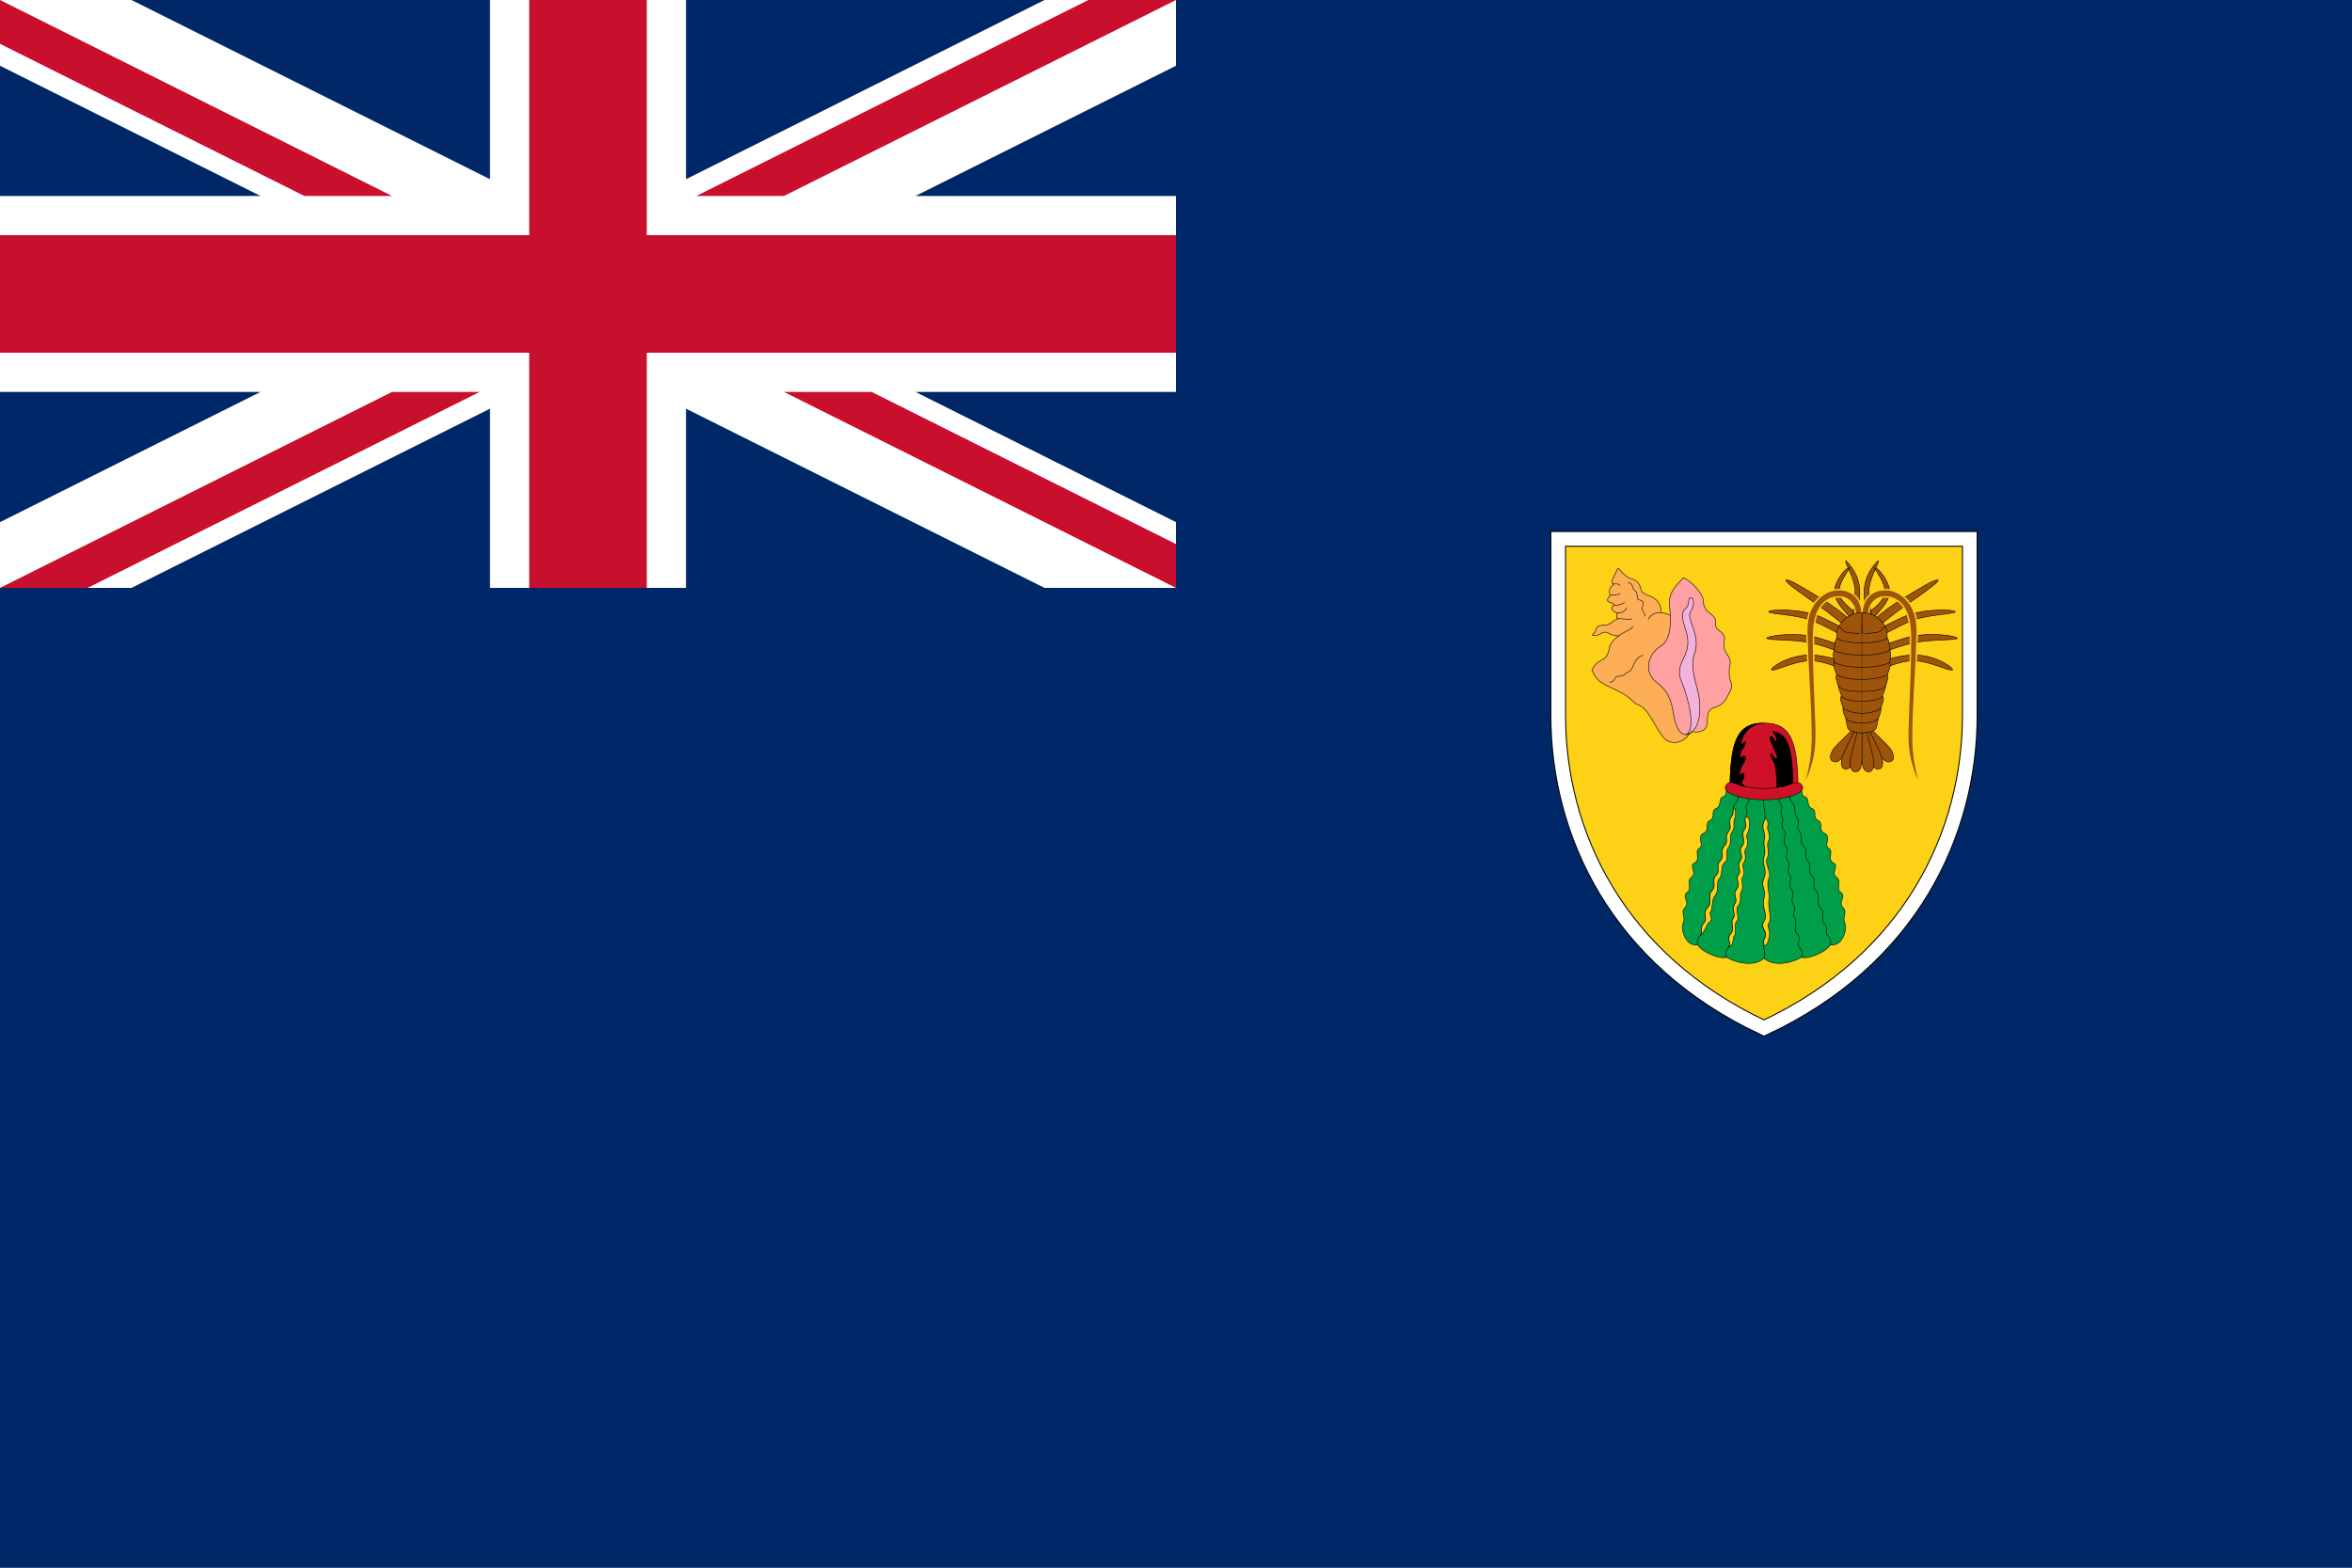
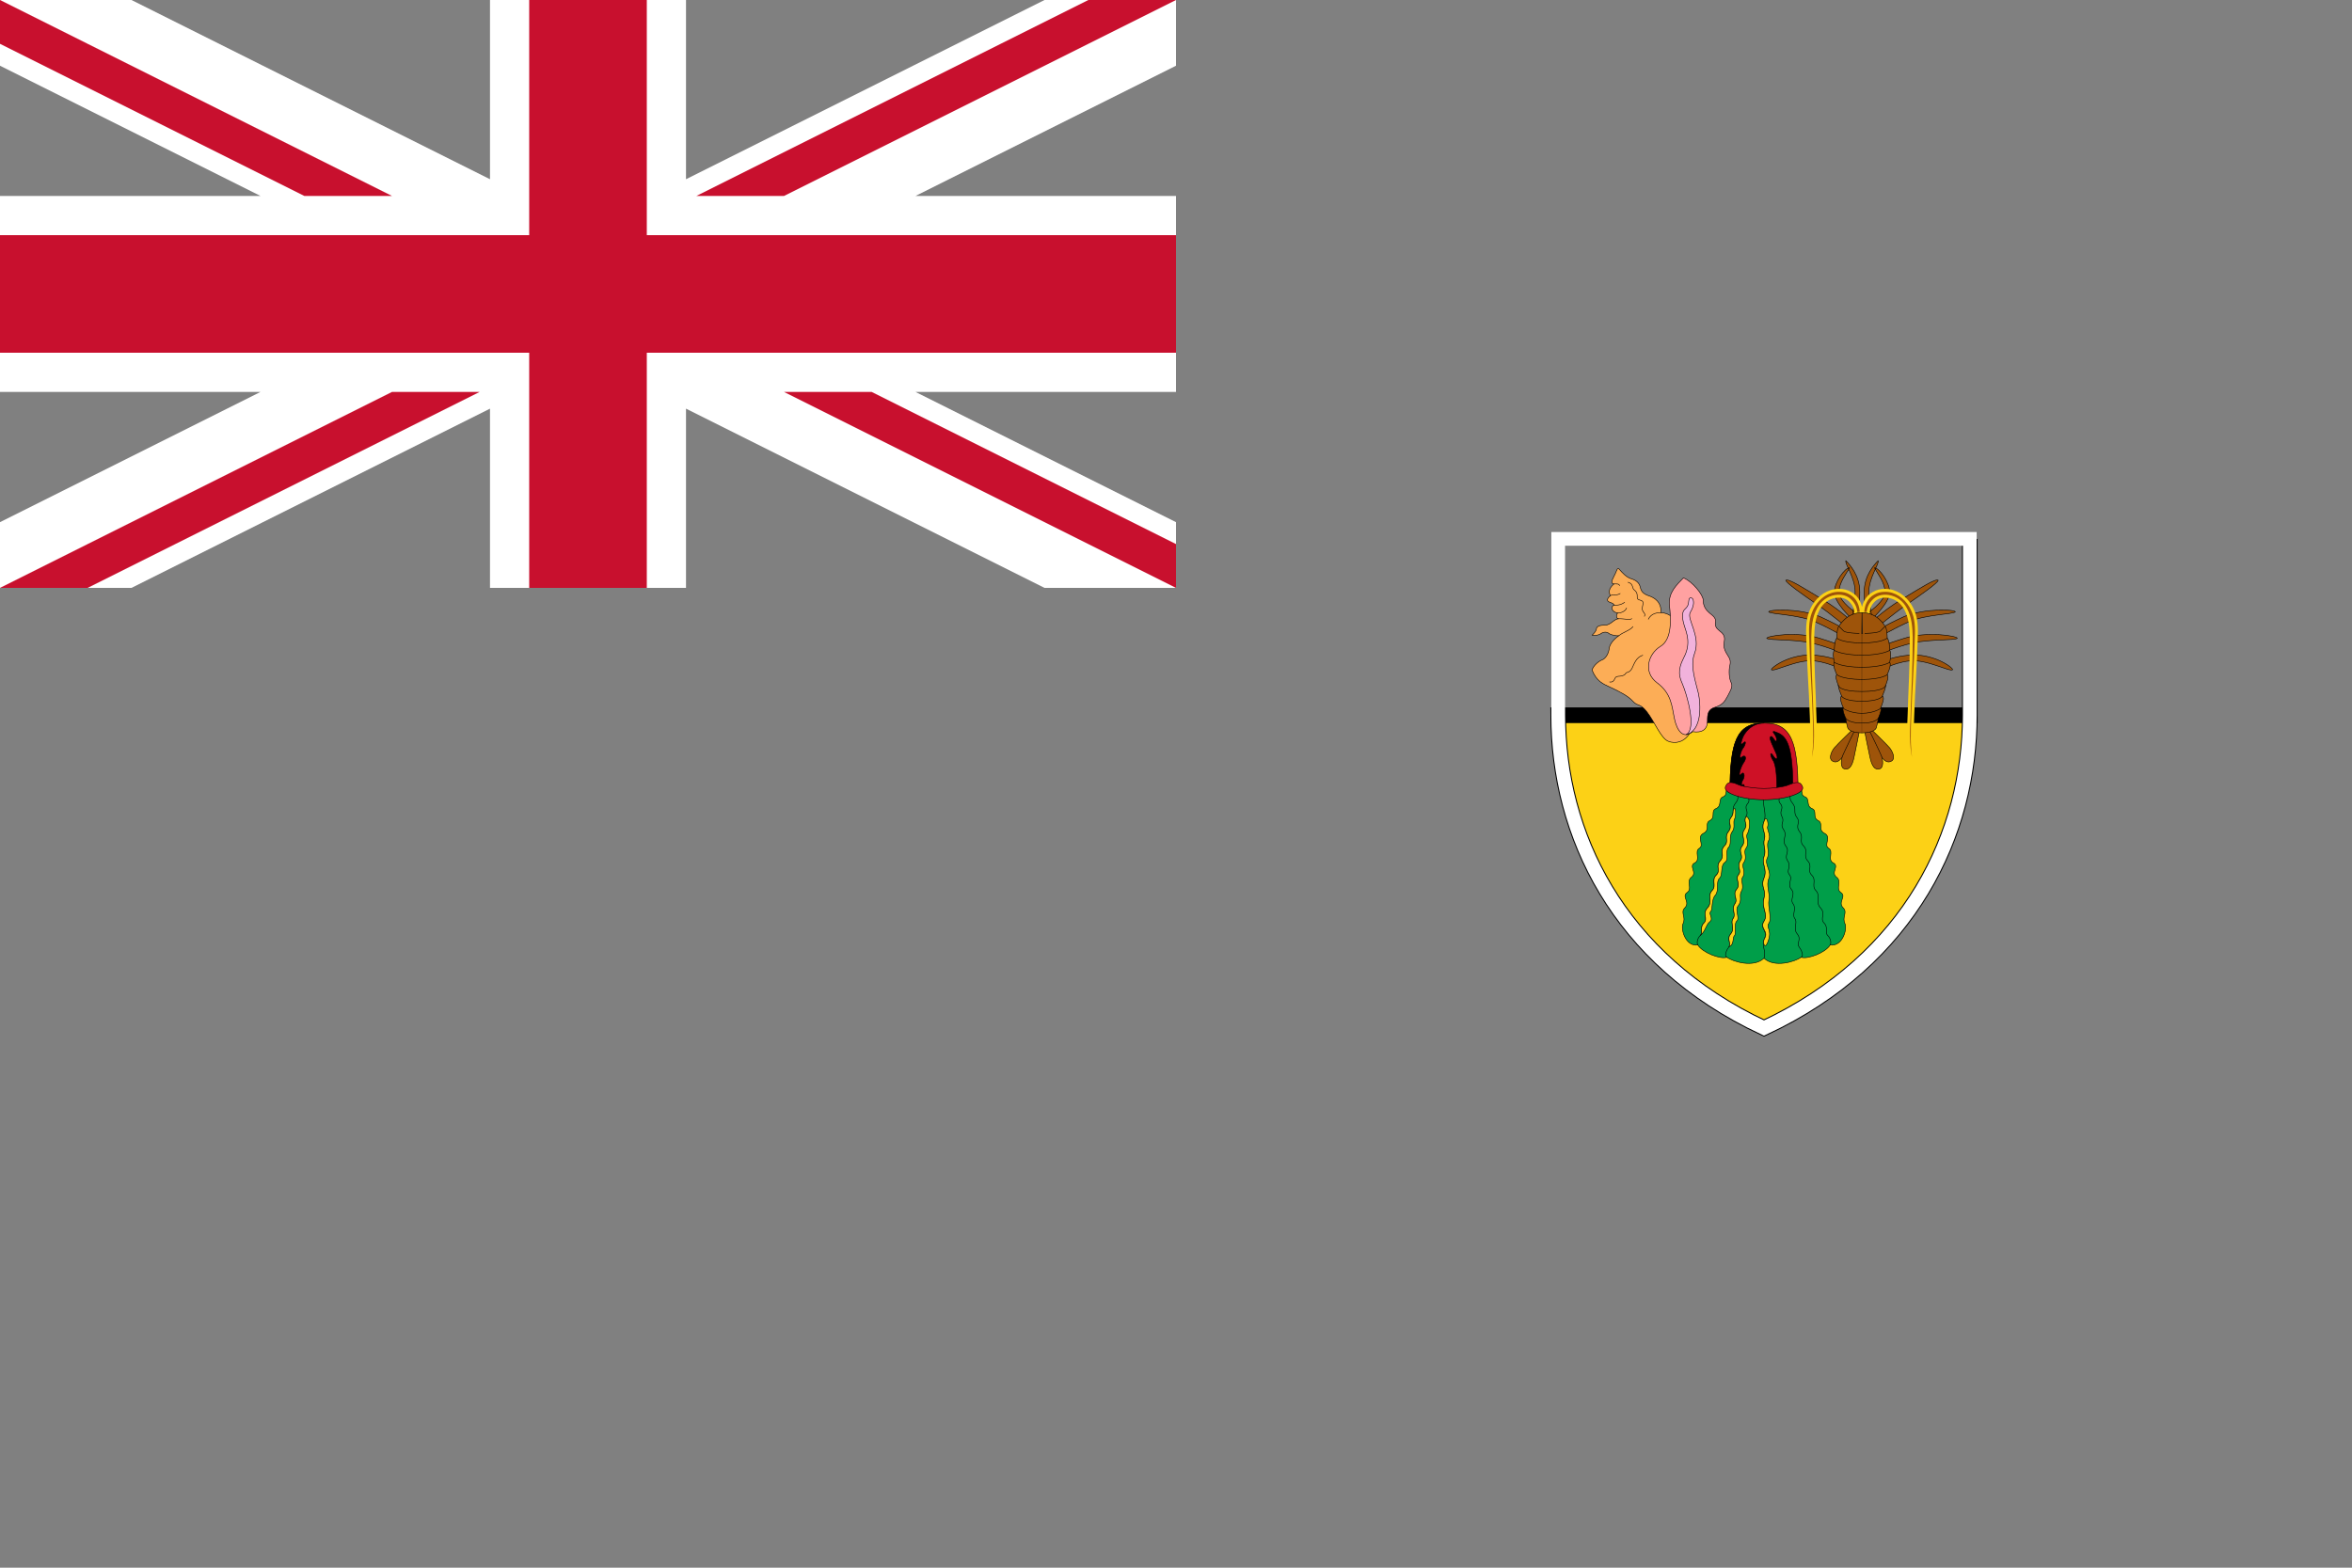
<svg xmlns="http://www.w3.org/2000/svg" width="450px" height="300px" viewBox="0 0 450 300">
  <rect x="0" y="0" width="450" height="300" fill="#808080" stroke="none" />
-   <path fill="#002868" d="M0,150V0h450v300H0" />
  <path fill="#FFFFFF" d="M225,37.5h-49.843L225,12.578V0h-25.157L131.25,34.297V0h-37.5v34.297L25.157,0H0v12.578L49.843,37.5H0V75h49.843L0,99.922V112.5l0,0h25.156L93.75,78.203V112.5h37.5V78.203l68.594,34.297H225V99.922L175.157,75H225V37.5z" />
  <path fill="#C8102E" d="M91.77,75l-75,37.5H0l0,0L75,75H91.77z M58.23,37.5H75L0,0v8.385L58.23,37.5z M123.75,112.5v-45H225V45H123.75V0h-22.5v45H0v22.5h101.25v45H123.75z M225,0h-16.77l-75,37.5H150L225,0z M166.77,75H150l75,37.5v-8.385L166.77,75z" />
  <g>
-     <path fill="#FCD116" stroke="#000000" stroke-width="3" d="M376.875,103.125v33.75c0,22.5-11.25,46.734-39.375,59.859c-28.125-13.125-39.375-37.359-39.375-59.859v-33.75H376.875z" />
+     <path fill="#FCD116" stroke="#000000" stroke-width="3" d="M376.875,103.125v33.75c0,22.5-11.25,46.734-39.375,59.859c-28.125-13.125-39.375-37.359-39.375-59.859H376.875z" />
    <path fill="none" stroke="#FFFFFF" stroke-width="2.625" d="M376.875,103.125v33.75c0,22.5-11.25,46.734-39.375,59.859c-28.125-13.125-39.375-37.359-39.375-59.859v-33.75H376.875z" />
    <g>
      <path fill="#FCAD56" stroke="#000000" stroke-width="0.103" stroke-linecap="round" stroke-linejoin="round" d="M323.297,140.297c-1.031,1.734-2.766,2.109-4.125,1.547c-1.406-0.562-2.672-3.844-4.078-5.625c-1.359-1.734-1.734-0.984-2.672-2.016c-0.891-0.984-2.297-1.734-4.5-2.766c-1.219-0.562-2.484-1.078-3.328-3.234c0.328-0.891,1.219-1.641,1.922-1.922c0.703-0.234,1.266-1.266,1.359-2.156c0.094-0.844,0.844-1.781,1.875-2.484c-0.469,0.094-1.453-0.094-1.922-0.422c-0.422-0.375-1.125-0.281-1.547,0.047c-0.422,0.281-0.938,0.375-1.688,0.281c0.281-0.234,0.797-0.75,0.844-1.219s0.609-0.703,1.688-0.703c1.031,0,1.734-1.219,2.578-1.219c-0.609,0-0.469-1.031-0.141-1.078c-1.5-0.281-1.312-1.5-0.703-1.5c-0.047-0.188-0.234-0.375-0.938-0.609c-0.656-0.234-0.328-0.844,0.188-1.219c-0.469-0.938-0.047-1.641,0.703-2.25c-1.031-0.047,0.094-1.5,0.375-2.297c0.281-0.75,0.422-0.844,0.75-0.375c0.375,0.422,1.219,1.406,2.203,1.688c0.938,0.281,1.5,0.797,1.688,1.594c0.188,0.844,0.562,1.266,1.594,1.641c1.078,0.328,2.531,1.219,2.344,3.234c0.844,0.047,1.453,0.281,1.969,0.703" />
      <path fill="#FFA1A1" stroke="#000000" stroke-width="0.103" stroke-linecap="round" stroke-linejoin="round" d="M325.875,114.891c0,1.125,0.516,1.828,1.172,2.391c0.703,0.562,1.312,1.031,1.172,1.734c-0.141,0.75,0.141,1.219,0.75,1.688c0.656,0.469,1.125,1.031,0.938,1.969s-0.047,1.5,0.328,2.203s1.031,1.266,0.75,2.391s-0.141,2.625,0.234,3.375c0.328,0.703,0,1.266-0.656,2.531c-0.656,1.219-1.031,1.688-2.391,2.156c-1.406,0.422-1.5,1.266-1.5,2.719c0,1.5-0.984,2.25-2.812,1.969c-1.875,1.547-3.047-0.281-3.516-2.578s-0.562-4.781-3.328-6.797c-2.719-2.062-1.641-5.531,0.656-6.938c2.297-1.359,2.016-5.391,1.734-7.875c-0.234-2.484,1.406-3.891,2.672-5.25C323.766,111.234,325.875,113.812,325.875,114.891z" />
      <path fill="#F1B2DC" stroke="#000000" stroke-width="0.103" stroke-linecap="round" stroke-linejoin="round" d="M321.891,130.875c-0.516-1.219-1.078-2.438,0.281-5.062c1.406-2.672,0.516-4.688,0.094-6.047c-0.422-1.312-0.516-2.531,0-3.094c0.562-0.516,0.797-0.844,0.844-1.734c0.047-0.844,0.75-0.562,0.844-0.141s0.188,1.125-0.562,2.391c-0.75,1.312,2.109,4.5,0.797,7.922c-0.891,2.391,0.281,5.438,0.75,7.547s0.75,7.172-2.344,7.922C324.703,139.547,322.734,132.844,321.891,130.875z" />
      <path fill="none" stroke="#000000" stroke-width="0.103" stroke-linecap="round" stroke-linejoin="round" d="M307.969,130.5c0.516,0.094,0.797-0.188,0.938-0.516s0.234-0.516,0.703-0.562c0.469,0,1.219-0.141,1.406-0.516c0.141-0.375,0.703-0.047,1.219-0.984c0.469-0.984,0.797-2.109,2.062-2.531 M317.766,117.234c-0.469,0-1.828,0.047-2.391,1.266 M311.484,111.422c1.125,0.328,0.656,1.078,1.219,1.5c1.031,0.797,0.094,1.641,0.938,1.875s0.797,0.375,0.609,1.312c-0.281,1.078,0.75,1.125,0.375,1.828 M309.75,121.641c0.656-0.609,2.297-1.078,2.672-1.734 M309.703,118.406c0.984-0.047,2.297,0.328,2.484-0.047 M309.562,117.328c0.469,0,1.453-0.328,1.641-0.984 M308.859,115.828c0.562,0,1.266-0.047,1.969-0.562 M308.109,114c0.422-0.328,1.172,0.047,1.875-0.422 M308.812,111.75c0.328,0,1.031-0.094,1.031,0.328" />
    </g>
    <g>
      <path fill="#9E540A" stroke="#000000" stroke-width="0.103" stroke-linecap="round" stroke-linejoin="round" d="M353.672,120.328c0,0-3.281-2.766-6-4.641s-6-4.172-6-4.641c0.516-0.375,3.281,1.406,7.078,3.703c3.844,2.344,6,4.641,6,4.641L353.672,120.328z M353.438,122.203c0,0-3.188-1.922-6.328-3.281c-3.281-1.359-8.203-1.359-8.719-1.828c0-0.469,5.719-0.75,9.797,0.891c4.172,1.922,6.328,3.281,6.328,3.281L353.438,122.203z M353.391,125.391c0,0-3.469-1.594-6.844-2.344c-3.281-0.75-7.969-0.469-8.531-0.891c0-0.469,5.812-1.406,10.172,0c4.406,1.359,6.281,2.297,6.281,2.297L353.391,125.391z M353.203,128.625c0,0-2.625-1.781-6.094-2.156c-3.281-0.328-7.641,2.156-8.203,1.688c0-0.469,3.797-3.234,8.531-2.766c4.641,0.469,6.844,2.297,6.844,2.297L353.203,128.625z M354.281,118.406c0,0-3.328-3.047-3.328-5.109c0-1.828,2.016-4.641,2.906-4.641c-0.469,0.938-2.016,2.812-2.016,4.641c0,1.875,3.516,4.172,3.516,4.172L354.281,118.406z M358.828,120.328c0,0,3.281-2.766,6-4.641s6-4.172,6-4.641c-0.516-0.375-3.281,1.406-7.078,3.703c-3.844,2.344-6,4.641-6,4.641L358.828,120.328z M359.062,122.203c0,0,3.188-1.922,6.328-3.281c3.281-1.359,8.203-1.359,8.719-1.828c0-0.469-5.719-0.75-9.797,0.891c-4.172,1.922-6.328,3.281-6.328,3.281L359.062,122.203z M359.109,125.391c0,0,3.469-1.594,6.844-2.344c3.281-0.75,7.969-0.469,8.531-0.891c0-0.469-5.812-1.406-10.172,0c-4.406,1.359-6.281,2.297-6.281,2.297L359.109,125.391z M359.297,128.625c0,0,2.625-1.781,6.094-2.156c3.281-0.328,7.641,2.156,8.203,1.688c0-0.469-3.797-3.234-8.531-2.766c-4.641,0.469-6.844,2.297-6.844,2.297L359.297,128.625z M358.219,118.406c0,0,3.328-3.047,3.328-5.109c0-1.828-2.016-4.641-2.906-4.641c0.469,0.938,2.016,2.812,2.016,4.641c0,1.875-3.516,4.172-3.516,4.172L358.219,118.406z M354.281,118.406c0,0,0.656-3.047,0.656-5.109c0-2.766-1.969-5.297-1.781-6c0.703,0.703,2.672,2.766,2.672,6c0,2.812-0.469,4.172-0.469,4.172L354.281,118.406z M358.219,118.406c0,0-0.656-3.047-0.656-5.109c0-2.766,1.969-5.297,1.781-6c-0.703,0.703-2.672,2.766-2.672,6c0,2.812,0.469,4.172,0.469,4.172L358.219,118.406z" />
      <path fill="#9E540A" stroke="#FCD116" stroke-width="0.562" stroke-linecap="round" stroke-linejoin="round" d="M355.078,117.422c0-0.891-0.328-1.688-0.891-2.297c-0.75-0.891-1.875-1.172-3.047-0.984c-1.406,0.234-2.531,1.078-3.234,2.391c-0.938,1.734-1.031,3.609-1.078,5.438c0,6.328,0.234,8.906,0.422,15.141c0.047,1.828,0.375,5.578-0.469,8.531c-0.328,1.266-0.703,2.438-1.266,3.656c0.375-1.547,0.562-2.344,0.75-3.516c0.516-3.047,0.375-5.906,0.281-8.719c-0.188-5.766-0.516-8.719-0.703-15.703c-0.047-2.109,0.141-3.703,1.125-5.391c1.031-1.734,2.812-3,4.828-3c0.844,0,1.547,0.141,2.25,0.562c1.406,0.75,2.062,2.297,2.062,3.844L355.078,117.422z M357.422,117.422c0-0.891,0.328-1.688,0.891-2.297c0.75-0.891,1.875-1.172,3.047-0.984c1.406,0.234,2.531,1.078,3.234,2.391c0.938,1.734,1.031,3.609,1.078,5.438c0,6.328-0.234,8.906-0.422,15.141c-0.047,1.828-0.375,5.578,0.469,8.531c0.328,1.266,0.703,2.438,1.266,3.656c-0.375-1.547-0.562-2.344-0.75-3.516c-0.516-3.047-0.375-5.906-0.281-8.719c0.188-5.766,0.516-8.719,0.703-15.703c0.047-2.109-0.141-3.703-1.125-5.391c-1.031-1.734-2.812-3-4.828-3c-0.844,0-1.547,0.141-2.25,0.562c-1.406,0.75-2.062,2.297-2.062,3.844L357.422,117.422z" />
-       <path fill="#9E540A" d="M355.078,117.422c0-0.891-0.328-1.688-0.891-2.297c-0.75-0.891-1.875-1.172-3.047-0.984c-1.406,0.234-2.531,1.078-3.234,2.391c-0.938,1.734-1.031,3.609-1.078,5.438c0,6.328,0.234,8.906,0.422,15.141c0.047,1.828,0.375,5.578-0.469,8.531c-0.328,1.266-0.703,2.438-1.266,3.656c0.375-1.547,0.562-2.344,0.75-3.516c0.516-3.047,0.375-5.906,0.281-8.719c-0.188-5.766-0.516-8.719-0.703-15.703c-0.047-2.109,0.141-3.703,1.125-5.391c1.031-1.734,2.812-3,4.828-3c0.844,0,1.547,0.141,2.25,0.562c1.406,0.75,2.062,2.297,2.062,3.844L355.078,117.422z M357.422,117.422c0-0.891,0.328-1.688,0.891-2.297c0.75-0.891,1.875-1.172,3.047-0.984c1.406,0.234,2.531,1.078,3.234,2.391c0.938,1.734,1.031,3.609,1.078,5.438c0,6.328-0.234,8.906-0.422,15.141c-0.047,1.828-0.375,5.578,0.469,8.531c0.328,1.266,0.703,2.438,1.266,3.656c-0.375-1.547-0.562-2.344-0.75-3.516c-0.516-3.047-0.375-5.906-0.281-8.719c0.188-5.766,0.516-8.719,0.703-15.703c0.047-2.109-0.141-3.703-1.125-5.391c-1.031-1.734-2.812-3-4.828-3c-0.844,0-1.547,0.141-2.25,0.562c-1.406,0.75-2.062,2.297-2.062,3.844L357.422,117.422z" />
      <path fill="#9E540A" stroke="#000000" stroke-width="0.103" stroke-linecap="round" stroke-linejoin="round" d="M355.359,140.016c0,0-1.312,2.344-2.297,4.031c-0.985,1.687-1.781,2.062-2.531,1.547c-0.703-0.516-0.094-1.875,0.469-2.531c0.563-0.656,3.703-3.703,3.703-3.703L355.359,140.016z M357.141,140.016c0,0,1.312,2.344,2.297,4.031c0.985,1.687,1.781,2.062,2.531,1.547c0.703-0.516,0.094-1.875-0.469-2.531c-0.563-0.656-3.703-3.703-3.703-3.703L357.141,140.016z" />
      <path fill="#9E540A" stroke="#000000" stroke-width="0.103" stroke-linecap="round" stroke-linejoin="round" d="M355.688,140.203c0,0-0.516,2.672-0.938,4.594c-0.375,1.922-1.031,2.578-1.828,2.344c-0.844-0.188-0.703-1.734-0.375-2.531s2.297-4.828,2.297-4.828L355.688,140.203z M356.812,140.203c0,0,0.516,2.672,0.938,4.594c0.375,1.922,1.031,2.578,1.828,2.344c0.844-0.188,0.703-1.734,0.375-2.531s-2.297-4.828-2.297-4.828L356.812,140.203z" />
-       <path fill="#9E540A" stroke="#000000" stroke-width="0.103" stroke-linecap="round" stroke-linejoin="round" d="M356.25,140.297c0,0,0,2.719,0,4.688s-0.469,2.766-1.359,2.719c-0.844-0.047-1.031-1.547-0.844-2.438c0.141-0.844,1.312-5.203,1.312-5.203L356.25,140.297z M356.25,140.297c0,0,0,2.719,0,4.688s0.469,2.766,1.359,2.719c0.844-0.047,1.031-1.547,0.844-2.438c-0.141-0.844-1.312-5.203-1.312-5.203L356.25,140.297z" />
      <path fill="#9E540A" stroke="#000000" stroke-width="0.103" stroke-linecap="round" stroke-linejoin="round" d="M356.25,140.25c-2.484-0.047-2.719-0.938-2.719-0.938s-0.328-1.125-0.375-1.828c-0.047-0.094-0.703-1.5-0.516-2.109c-0.234-0.562-0.797-1.922-0.281-2.156c-0.234-0.656-0.609-1.406-0.656-2.109c-0.188-0.516-0.656-1.641-0.281-2.016c0,0-0.891-1.875-0.469-2.344c0,0-0.422-1.828,0-2.297c0,0,0-1.875,0.469-2.344c0,0,0-1.828,0.422-2.297c0,0.094,1.312-2.578,4.406-2.578l-0.047,3.984h0.047C356.25,121.218,356.25,140.25,356.25,140.25z M356.25,140.25c2.484-0.047,2.719-0.938,2.719-0.938s0.328-1.125,0.375-1.828c0.047-0.094,0.703-1.5,0.516-2.109c0.234-0.562,0.797-1.922,0.281-2.156c0.234-0.656,0.609-1.406,0.656-2.109c0.188-0.516,0.656-1.641,0.281-2.016c0,0,0.891-1.875,0.469-2.344c0,0,0.422-1.828,0-2.297c0,0,0-1.875-0.469-2.344c0,0,0-1.828-0.422-2.297c0,0.094-1.312-2.578-4.406-2.578l0.047,3.984h-0.047C356.25,121.218,356.25,140.25,356.25,140.25z" />
      <path fill="none" stroke="#000000" stroke-width="0.103" stroke-linecap="round" stroke-linejoin="round" d="M356.25,130.031c-3.984-0.047-4.828-0.938-4.828-0.938 M356.25,127.688c-3.984,0-5.297-0.938-5.297-0.938 M356.25,125.391c-3.984-0.047-5.297-0.938-5.297-0.938 M356.25,123.047c-3.984-0.047-4.828-0.938-4.828-0.938 M356.203,121.219c0.047,0-3,0-3.469-0.469l-0.891-0.891 M356.25,138.375c-1.172,0-2.484-0.188-3.094-0.891 M356.25,136.5c-2.203,0-3.516-0.891-3.516-0.891s-0.047-0.094-0.094-0.234 M356.25,134.203c-2.906-0.047-3.703-0.656-3.891-0.984 M356.25,132.328c-3.984,0-4.406-0.938-4.406-0.938s-0.047-0.094-0.141-0.281 M356.25,130.031c3.984-0.047,4.828-0.938,4.828-0.938 M356.25,127.688c3.984,0,5.297-0.938,5.297-0.938 M356.25,125.391c3.984-0.047,5.297-0.938,5.297-0.938 M356.25,123.047c3.984-0.047,4.828-0.938,4.828-0.938 M356.297,121.219c-0.047,0,3,0,3.469-0.469l0.891-0.891 M356.25,138.375c1.172,0,2.484-0.188,3.094-0.891 M356.25,136.5c2.203,0,3.516-0.891,3.516-0.891s0.047-0.094,0.094-0.234 M356.25,134.203c2.906-0.047,3.703-0.656,3.891-0.984 M356.25,132.328c3.984,0,4.406-0.938,4.406-0.938s0.047-0.094,0.141-0.281" />
    </g>
    <g>
      <path fill="#009E49" stroke="#000000" stroke-width="0.103" stroke-linecap="round" stroke-linejoin="round" d="M337.5,183.375c-2.016,1.875-5.906,0.656-7.125-0.188c-1.266,0.422-4.641-0.891-5.531-2.344c-2.438,0.328-3.281-3.141-2.859-4.031c0.656-1.312-0.516-2.156,0.328-3.047c1.172-1.125-0.656-2.203,0.469-2.953c1.125-0.797-0.281-2.109,0.844-2.953c1.172-0.891-0.609-2.109,0.609-2.719s-0.141-2.203,0.891-2.812s-0.609-2.156,0.797-2.859c1.359-0.703,0.141-1.922,1.219-2.438c1.172-0.609,0.094-1.875,1.172-2.297c1.219-0.516,0.328-1.875,1.359-2.25c0.891-0.328,0.328-1.172,0.891-1.922h6.938 M337.5,183.375c2.016,1.875,5.906,0.656,7.125-0.188c1.266,0.422,4.641-0.891,5.531-2.344c2.438,0.328,3.281-3.141,2.859-4.031c-0.656-1.312,0.516-2.156-0.328-3.047c-1.172-1.125,0.656-2.203-0.469-2.953c-1.125-0.797,0.281-2.109-0.844-2.953c-1.172-0.891,0.609-2.109-0.609-2.719s0.141-2.203-0.891-2.812s0.609-2.156-0.797-2.859c-1.359-0.703-0.141-1.922-1.219-2.438c-1.172-0.609-0.094-1.875-1.172-2.297c-1.219-0.516-0.328-1.875-1.359-2.25c-0.891-0.328-0.328-1.172-0.891-1.922H337.5" />
      <path fill="none" stroke="#000000" stroke-width="0.103" stroke-linecap="round" stroke-linejoin="round" d="M332.859,150.844c-0.938,0.938,0.188,1.641-0.75,2.766c-0.984,1.172-0.094,1.781-0.891,2.812s0.375,1.547-0.516,2.719c-0.891,1.125,0.188,1.828-0.797,2.766c-0.938,0.984,0.188,1.828-0.797,2.859c-0.938,1.078,0.188,1.781-0.75,2.719c-0.984,0.984,0.141,2.016-0.797,2.953c-0.938,0.984,0.188,2.203-0.891,3.328c-1.031,1.125,0.188,2.016-0.656,2.859c-0.891,0.891-0.094,1.781-0.703,2.391s-0.703,1.453-0.469,1.828 M334.688,151.172c-0.844,1.172,0.469,1.688-0.328,2.625c-0.797,0.984,0.328,1.312-0.281,2.438s0.469,1.406-0.328,2.531s0.422,2.016-0.422,3.141c-0.891,1.125,0.422,1.734-0.375,2.859c-0.75,1.172,0.375,1.781-0.328,2.625c-0.703,0.891,0.516,1.734-0.375,2.812c-0.844,1.031,0.375,1.828-0.328,2.766c-0.703,0.984,0.281,2.016-0.328,2.812c-0.609,0.75,0.422,1.922-0.469,2.953c-0.844,1.031,0.188,1.734-0.328,2.438s-0.938,1.734-0.422,2.016 M342.141,150.844c0.938,0.938-0.188,1.641,0.75,2.766c0.984,1.172,0.094,1.781,0.891,2.812s-0.375,1.547,0.516,2.719c0.891,1.125-0.188,1.828,0.797,2.766c0.938,0.984-0.188,1.828,0.797,2.859c0.938,1.078-0.188,1.781,0.75,2.719c0.984,0.984-0.141,2.016,0.797,2.953c0.938,0.984-0.188,2.203,0.891,3.328c1.031,1.125-0.188,2.016,0.656,2.859c0.891,0.891,0.094,1.781,0.703,2.391s0.703,1.453,0.469,1.828 M340.312,151.172c0.844,1.172-0.469,1.688,0.328,2.625c0.797,0.984-0.328,1.312,0.281,2.438s-0.469,1.406,0.328,2.531s-0.422,2.016,0.422,3.141c0.891,1.125-0.422,1.734,0.375,2.859c0.75,1.172-0.375,1.781,0.328,2.625c0.703,0.891-0.516,1.734,0.375,2.812c0.844,1.031-0.375,1.828,0.328,2.766c0.703,0.984-0.281,2.016,0.328,2.812c0.609,0.75-0.422,1.922,0.469,2.953c0.844,1.031-0.188,1.734,0.328,2.438s0.938,1.734,0.422,2.016 M337.5,152.25c-0.422,1.828,0.609,3.422,0,4.969c-0.609,1.5,0.422,2.109,0.094,3.328c-0.375,1.219,0.422,2.109-0.094,3.422s0.703,2.344,0,4.078c-0.703,1.688,0.469,2.109,0,3.844c-0.516,1.969,0.891,3,0,4.406s0.797,1.734,0.094,3.328c-0.703,1.547,0.422,2.156-0.094,3.75" />
      <path fill="#FCD116" stroke="#000000" stroke-width="0.103" stroke-linecap="round" stroke-linejoin="round" d="M338.203,158.156c-0.234,0.516,0.703,1.734,0.188,2.672c-0.562,0.891,0.281,2.297-0.281,3.422s0.891,2.531,0.328,3.844c-0.609,1.312,0.281,2.953,0,4.172c-0.234,1.219,0.609,3.562,0,4.406c-0.609,0.891,0.609,1.125-0.094,3.281s-1.172,0.328-0.75-0.328c0.891-1.453-0.984-1.922-0.094-3.328s-0.516-2.438,0-4.406c0.469-1.734-0.703-2.156,0-3.844c0.703-1.734-0.516-2.766,0-4.078s-0.281-2.203,0.094-3.422c0.328-1.219-0.703-1.828-0.094-3.328C337.969,155.719,338.438,157.641,338.203,158.156z M334.266,159.656c-0.328,0.562,0.562,1.641-0.234,2.719c-0.562,0.75,0.375,1.641-0.422,2.719c-0.516,0.75,0.516,1.688-0.188,2.766c-0.469,0.609,0.328,1.781-0.234,2.672c-0.562,0.938,0.281,1.688-0.703,2.906c-0.562,0.656,0.422,2.297-0.188,2.812s-0.047,2.531-0.469,2.812c-0.375,0.328,0,1.781-1.031,2.109c0.516-0.703-0.516-1.406,0.328-2.438c0.891-1.031-0.141-2.203,0.469-2.953c0.609-0.797-0.375-1.828,0.328-2.812c0.703-0.938-0.516-1.734,0.328-2.766c0.891-1.078-0.328-1.922,0.375-2.812c0.703-0.844-0.422-1.453,0.328-2.625c0.797-1.125-0.516-1.734,0.375-2.859c0.844-1.125-0.375-2.016,0.422-3.141s-0.281-1.406,0.328-2.531C335.203,156.656,334.641,159.094,334.266,159.656z M331.922,156.609c-0.469,0.75,0.188,1.641-0.516,2.578c-0.703,0.984,0,2.203-0.703,3c-0.703,0.75,0.188,2.25-0.703,2.859s-0.328,2.438-1.031,3.047s0,2.344-0.797,3.234s-0.422,2.719-0.891,3.141c-0.422,0.422,0.609,1.312-0.141,1.922c-0.797,0.609-0.797,1.828-1.828,2.625c0.609-0.609-0.188-1.5,0.703-2.391c0.844-0.844-0.375-1.734,0.656-2.859c1.078-1.125-0.047-2.344,0.891-3.328c0.938-0.938-0.188-1.969,0.797-2.953c0.938-0.938-0.188-1.641,0.75-2.719c0.984-1.031-0.141-1.875,0.797-2.859c0.984-0.938-0.094-1.641,0.797-2.766c0.891-1.172-0.281-1.688,0.516-2.719c0.375-0.469,0.375-0.891,0.375-1.266C332.156,153.703,332.156,156.234,331.922,156.609z" />
      <path fill="#CE1126" stroke="#000000" stroke-width="0.103" stroke-linecap="round" stroke-linejoin="round" d="M330.984,151.641c0-9.844,1.359-13.266,6.516-13.266s6.516,3.422,6.516,13.266H330.984z" />
      <path fill="#000000" stroke="#000000" stroke-width="0.103" stroke-linecap="round" stroke-linejoin="round" d="M330.984,151.641c0-9.844,1.359-13.266,6.516-13.266c-2.344,0-3.797,1.828-4.172,3.047c-0.422,1.219-0.188,1.125,0.328,0.656s0.281,0.562-0.188,1.125c-0.422,0.562-0.844,2.203-0.234,1.688c0.609-0.562,1.078,0.047,0.422,0.984c-0.656,0.891-1.219,3.047-0.562,2.297s0.797,0.469,0.375,1.078c-0.375,0.609-0.328,1.172,0,0.891c0.375-0.281,0.328,0.984,0,1.5H330.984z M339.938,151.453c0-1.453,0.047-4.875-0.75-6c-0.562-0.891-0.562-1.828,0.094-0.797s0.984,0.516,0.516-0.516c-0.562-1.312-1.312-2.766-1.125-3.047c0.234-0.328,0.375-0.188,0.844,0.516s0.562-0.328,0.047-1.031c-0.516-0.656-0.469-0.797,0.609-0.328c1.922,0.797,2.859,3.094,2.859,10.828L339.938,151.453z" />
      <path fill="#CE1126" stroke="#000000" stroke-width="0.103" stroke-linecap="round" stroke-linejoin="round" d="M337.5,153.047c-2.062,0-4.312-0.328-5.812-0.938c-1.781-0.703-1.875-1.312-1.266-2.062c0.469-0.562,1.406-0.234,2.344,0.188c0.891,0.375,3.422,0.656,4.734,0.656s3.844-0.281,4.734-0.703c0.938-0.375,1.875-0.703,2.344-0.141c0.609,0.75,0.516,1.359-1.266,2.062C341.812,152.719,339.562,153.047,337.5,153.047z" />
    </g>
  </g>
</svg>